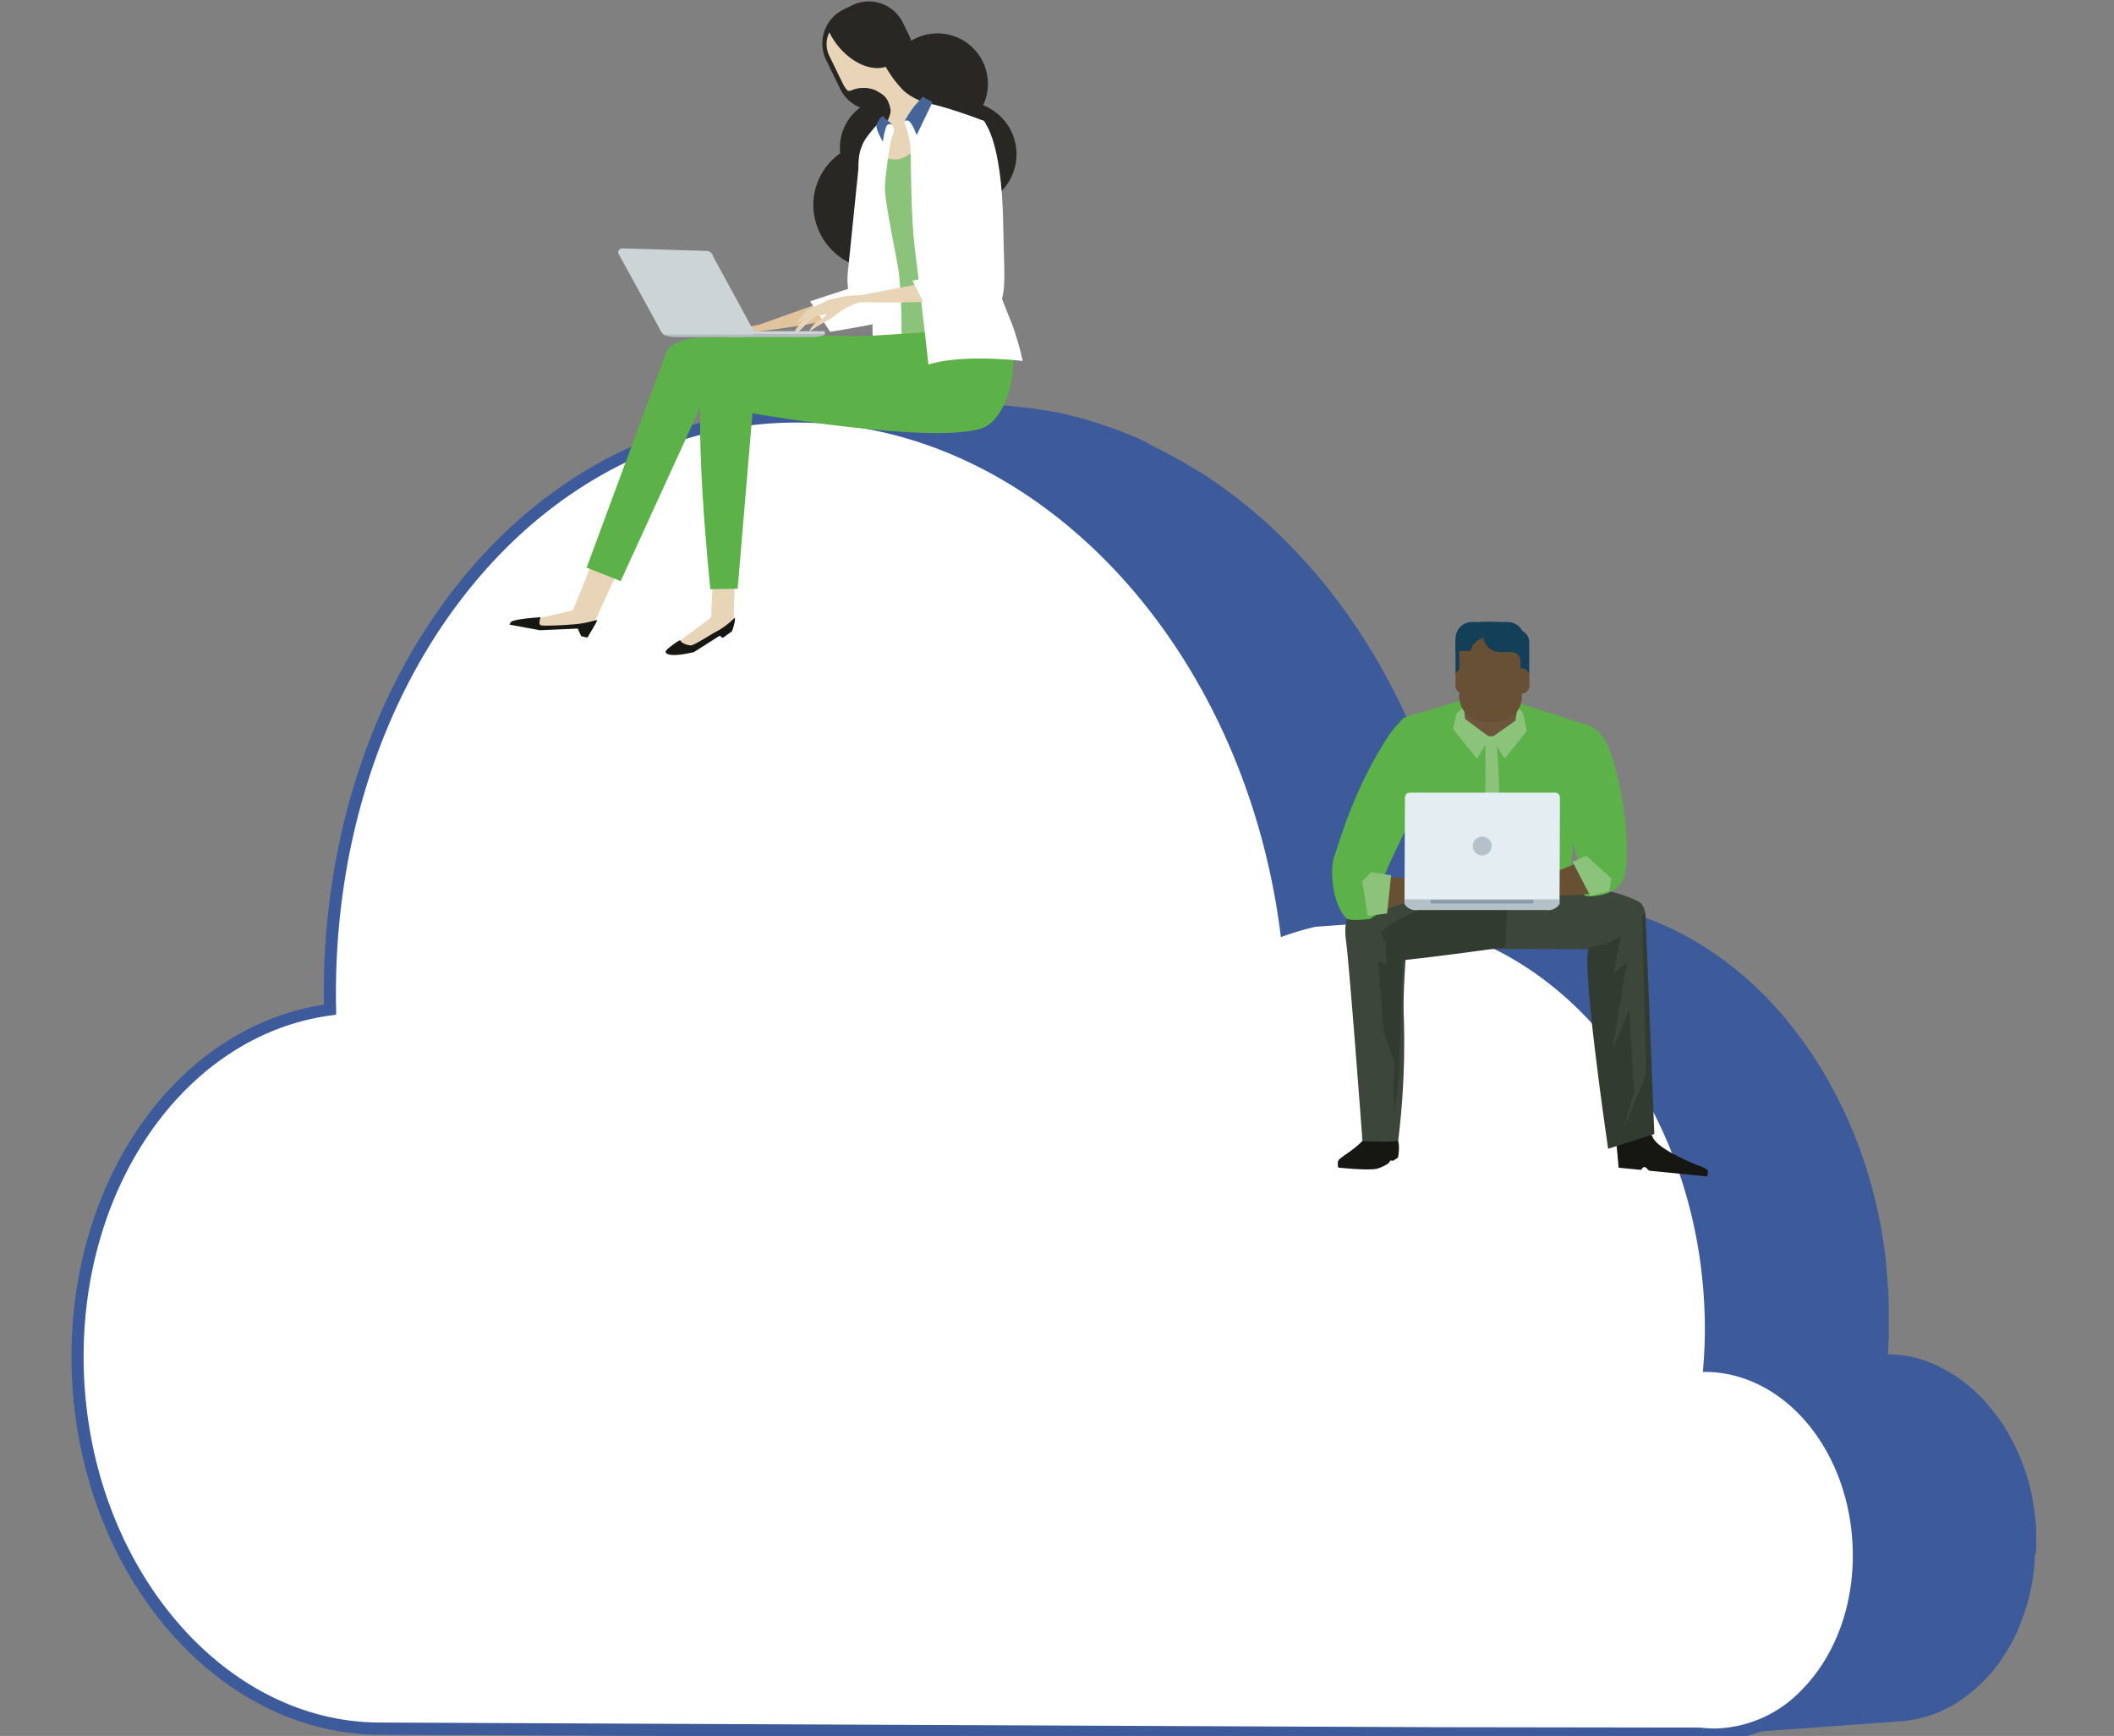
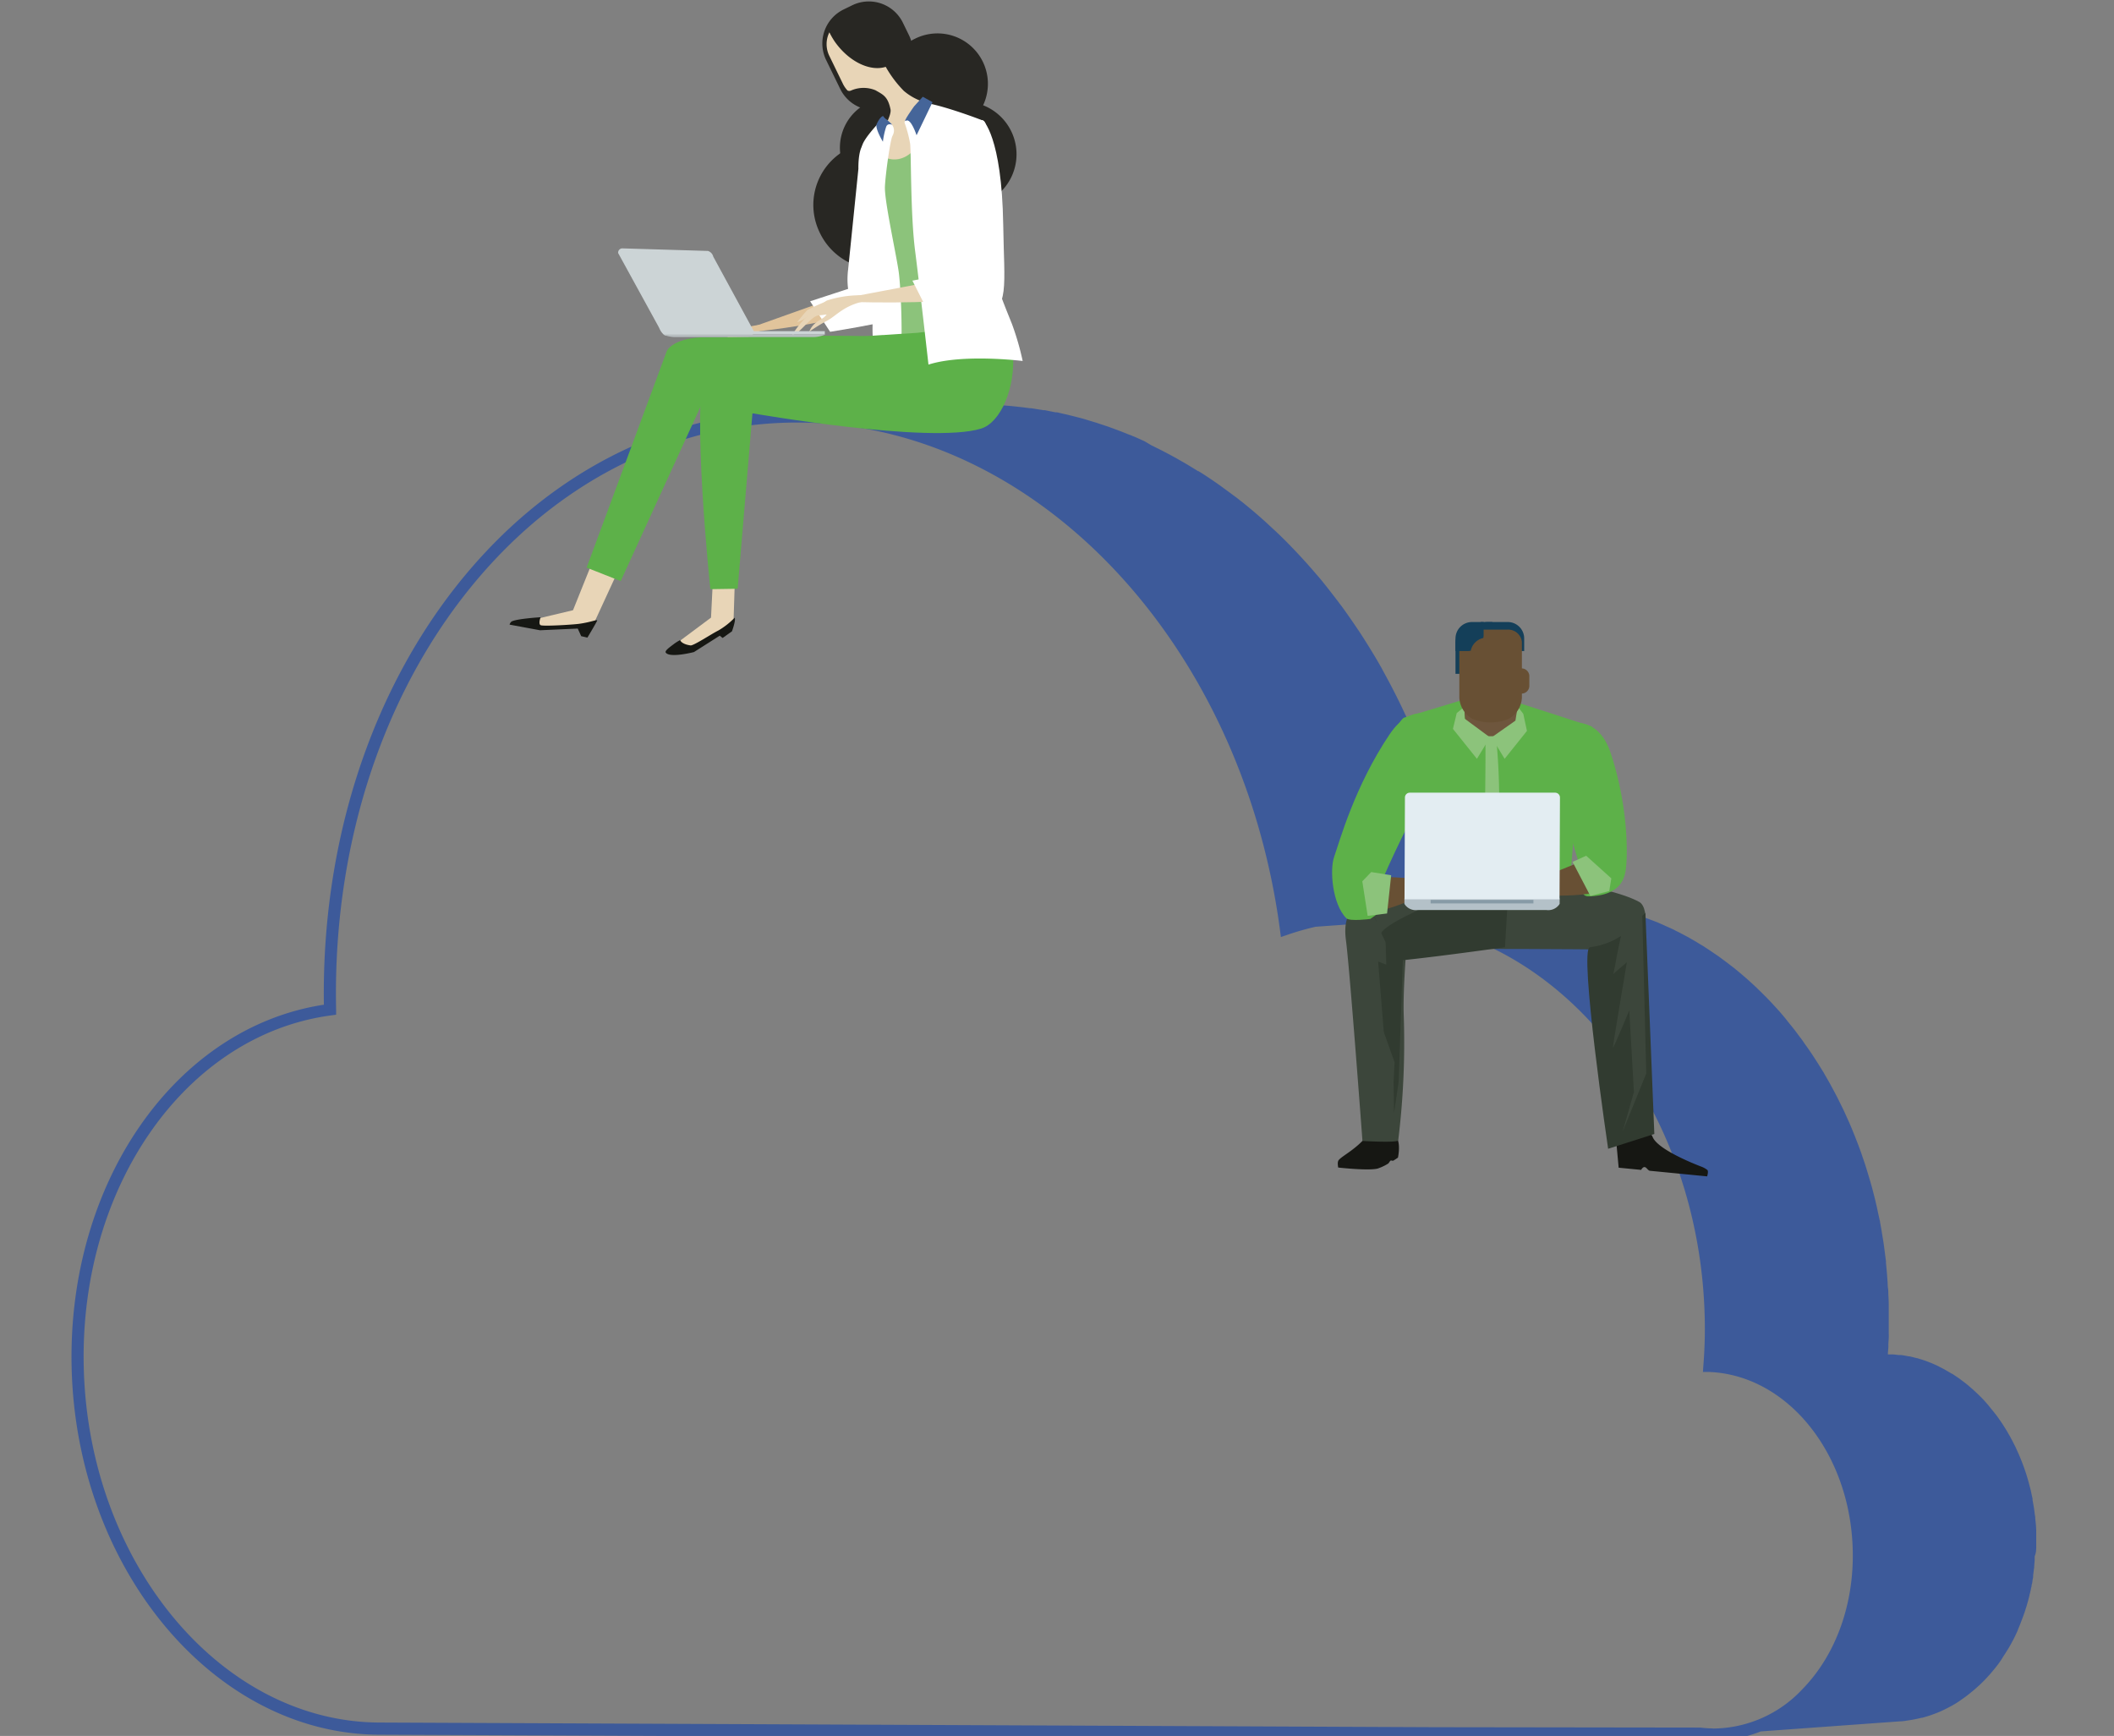
<svg xmlns="http://www.w3.org/2000/svg" viewBox="0 0 397.63 326.52">
  <rect x="0" y="0" width="397.63" height="326.52" fill="#808080" stroke="none" />
  <defs>
    <style>.cls-1{fill:#eb9b56;}.cls-2{isolation:isolate;}.cls-3{clip-path:url(#clip-path);}.cls-4{fill:#fff;}.cls-5{fill:#3d5a9a;}.cls-6{fill:#282723;}.cls-7{fill:#e1c49b;}.cls-8{fill:#e8d5b7;}.cls-9{fill:#161713;}.cls-10{fill:#5db149;}.cls-11{fill:#8cc37b;}.cls-12{fill:#456599;}.cls-13{fill:#ccd4d6;}.cls-14{fill:#b6bdbf;}.cls-15{fill:#3c463b;}.cls-16{fill:#6e563d;}.cls-17{fill:#143f59;}.cls-18{fill:#685034;}.cls-19{fill:#313b30;}.cls-20{fill:#b4c1c8;}.cls-21{fill:#879ba6;}.cls-22{fill:#e3edf2;}</style>
    <clipPath id="clip-path">
      <path class="cls-1" d="M144.45,78.47l33.4-2.41c1.88-.14,3.78-.2,5.7-.19l-33.4,2.41C148.23,78.27,146.33,78.33,144.45,78.47Z" />
    </clipPath>
  </defs>
  <g id="Layer_1" data-name="Layer 1">
    <g class="cls-2">
      <path class="cls-1" d="M144.45,78.47l33.4-2.41c1.88-.14,3.78-.2,5.7-.19l-33.4,2.41C148.23,78.27,146.33,78.33,144.45,78.47Z" />
      <g class="cls-3">
        <g class="cls-2">
          <path class="cls-1" d="M144.45,78.47l33.4-2.41c1.4-.1,2.81-.17,4.23-.19l-33.4,2.41c-1.42,0-2.83.09-4.23.19" />
          <path class="cls-1" d="M148.68,78.28l33.4-2.41c.49,0,1,0,1.47,0l-33.4,2.41c-.49,0-1,0-1.47,0" />
        </g>
      </g>
    </g>
-     <path class="cls-4" d="M150.15,78.28c45.78.2,84.49,42.16,91.71,96.38a50.39,50.39,0,0,1,16.6-2.8c34.07.15,62.41,34.21,63.31,76.06.07,3.05,0,6-.26,9,15.21.62,27.72,16,28.12,34.76.42,19.18-11.89,34.66-27.48,34.59a23.58,23.58,0,0,1-2.39-.16L270,326l-54.16-.23-24.35-.11-27.19-.12-92.95-.41C40.8,325,15.42,294.52,14.61,257c-.76-34.86,20-63.46,47.45-67.2C60.71,127.69,100.16,78.06,150.15,78.28Z" />
    <path class="cls-5" d="M383,290.79c0-.05,0-.1,0-.15,0-.46,0-.92,0-1.39s0-.67,0-1a2.28,2.28,0,0,1,0-.26c0-.8-.1-1.59-.18-2.38a.57.57,0,0,1,0-.13c0-.24-.07-.46-.1-.7s-.07-.6-.11-.9-.09-.52-.13-.78-.11-.63-.17-.95a2.07,2.07,0,0,0,0-.22c0-.17-.08-.35-.11-.52l-.21-1c-.06-.25-.12-.5-.19-.74s-.15-.62-.24-.92l-.21-.74c-.09-.3-.18-.6-.28-.9l-.24-.71c-.1-.3-.21-.59-.32-.89s-.17-.45-.26-.68l-.36-.89c-.09-.21-.18-.43-.28-.64s-.27-.59-.4-.89-.19-.4-.29-.59-.3-.61-.46-.9l-.29-.55c-.17-.31-.35-.61-.52-.91l-.21-.36-.07-.12-.63-1-.24-.36c-.26-.39-.53-.78-.8-1.15l-.1-.14v0c-.47-.63-1-1.24-1.46-1.83l-.12-.16-.12-.13c-.43-.5-.87-1-1.33-1.45v0a.47.47,0,0,1-.1-.1c-.38-.37-.76-.74-1.15-1.09l-.15-.15-.28-.24-.78-.67c-.1-.07-.19-.16-.28-.23l-.23-.18-.79-.59-.3-.23-.12-.08-.95-.64-.24-.16-.07,0c-.33-.21-.66-.4-1-.59l-.25-.15,0,0c-.33-.19-.67-.36-1-.53l-.26-.14h0a24.44,24.44,0,0,0-2.66-1.1h0l-.42-.14-.94-.29-.07,0-.4-.1c-.32-.08-.65-.17-1-.24l-.11,0a3.43,3.43,0,0,1-.34-.06c-.35-.07-.71-.13-1.06-.18l-.18,0a2.58,2.58,0,0,0-.29,0q-.56-.08-1.11-.12l-.33,0-.61,0c0-.46.07-.92.09-1.38,0-.12,0-.25,0-.37,0-.44.05-.88.07-1.33s0-.7,0-1,0-.91,0-1.36c0-.27,0-.54,0-.81V248c0-.83,0-1.65,0-2.49s-.05-1.48-.08-2.22c0-.34,0-.68-.06-1s-.05-.8-.08-1.2c-.06-.87-.13-1.74-.21-2.6l-.09-.92,0-.3c-.05-.5-.13-1-.19-1.48-.09-.71-.17-1.41-.28-2.11s-.19-1.15-.28-1.72-.24-1.42-.37-2.12c0-.11,0-.23-.07-.35-.08-.41-.18-.82-.27-1.24-.15-.71-.3-1.43-.47-2.13-.12-.54-.26-1.07-.4-1.61s-.35-1.37-.54-2c-.15-.53-.31-1.06-.47-1.59s-.4-1.33-.62-2-.35-1-.53-1.56-.46-1.3-.7-1.95l-.58-1.5c-.26-.64-.51-1.28-.78-1.92-.21-.48-.42-1-.64-1.45-.28-.63-.56-1.25-.85-1.87l-.69-1.4c-.3-.61-.61-1.22-.93-1.82s-.49-.91-.73-1.36-.67-1.18-1-1.76c-.13-.22-.25-.45-.37-.66l-.4-.63c-.37-.61-.75-1.21-1.14-1.81-.27-.42-.55-.84-.83-1.26-.39-.58-.79-1.14-1.19-1.7-.19-.27-.37-.55-.56-.81l-.39-.5c-.24-.33-.49-.65-.74-1-.39-.51-.79-1-1.19-1.49-.26-.33-.52-.65-.79-1-.13-.14-.24-.3-.37-.44-.42-.49-.85-1-1.28-1.45l-.27-.3c-.54-.6-1.1-1.18-1.66-1.76l-.24-.23c-.91-.92-1.83-1.81-2.77-2.66h0l-.12-.11c-.83-.74-1.67-1.46-2.53-2.16l-.26-.22-.84-.64q-.82-.64-1.68-1.26l-.38-.29-.72-.49c-.56-.38-1.11-.76-1.67-1.12-.17-.1-.33-.22-.49-.33l-.7-.41q-.76-.48-1.56-.93l-.59-.35c-.23-.12-.46-.23-.69-.36-.51-.27-1-.54-1.53-.79-.23-.11-.45-.24-.67-.35l-.68-.31-1.52-.68c-.25-.1-.49-.22-.74-.33l-.65-.25-1.62-.61c-.25-.09-.49-.2-.75-.28l-.57-.18c-.59-.2-1.17-.38-1.76-.56-.27-.07-.52-.17-.78-.24s-.34-.08-.52-.12c-.61-.17-1.22-.32-1.84-.46l-.89-.22-.71-.14-.52-.1c-.75-.14-1.5-.27-2.26-.37l-.38,0-.56-.07c-.94-.11-1.87-.21-2.82-.27s-2.1-.11-3.16-.11H291l-.29,0c-.84,0-1.68,0-2.52.1l-13.17,1c-.09-.61-.18-1.22-.28-1.84l-.12-.77c-.19-1.15-.4-2.3-.62-3.44a.77.77,0,0,1,0-.15l-.15-.72c-.12-.59-.24-1.18-.37-1.77-.07-.34-.14-.67-.22-1-.12-.56-.24-1.11-.37-1.66-.08-.34-.17-.68-.25-1-.13-.55-.27-1.09-.41-1.63-.08-.33-.17-.66-.25-1-.15-.57-.31-1.13-.46-1.68-.09-.31-.17-.61-.26-.91-.18-.63-.36-1.25-.55-1.88-.07-.22-.13-.44-.2-.66-.53-1.72-1.09-3.41-1.69-5.09-.06-.19-.14-.38-.2-.57l-.7-1.9-.3-.76-.66-1.7-.33-.81c-.23-.55-.45-1.09-.69-1.64l-.34-.79c-.24-.56-.49-1.11-.74-1.67-.1-.23-.21-.47-.32-.7-.28-.62-.57-1.23-.86-1.84l-.24-.5q-1.14-2.35-2.37-4.65c-.07-.12-.14-.24-.2-.37-.34-.62-.68-1.24-1-1.85l-.36-.63c-.3-.53-.61-1.05-.91-1.57a2.75,2.75,0,0,1-.17-.29l-.12-.18q-1.32-2.2-2.72-4.33l-.18-.26q-1.47-2.2-3-4.31l-.05-.07-.15-.19c-.75-1-1.52-2-2.3-3l-.06-.07c-.78-1-1.58-2-2.38-2.89l-.19-.23-.12-.14c-.68-.79-1.37-1.56-2.07-2.33-.11-.12-.23-.24-.34-.37-.64-.69-1.29-1.38-1.94-2.05l-.22-.24-.09-.08c-.64-.66-1.29-1.3-1.94-1.93l-.53-.5-1.6-1.48-.32-.3-.2-.18q-1.92-1.73-3.92-3.34l-.2-.17-.45-.34c-.43-.35-.87-.69-1.31-1l-.64-.48-1.46-1.07-.35-.26-.16-.11c-.53-.38-1.07-.75-1.6-1.11l-.39-.26c-.65-.44-1.31-.87-2-1.29l-.08,0-.42-.26-1.51-.92-.56-.33-1.48-.85-.24-.14-.38-.2c-.45-.25-.89-.49-1.34-.72l-.77-.4q-.63-.33-1.26-.63l-.49-.25-.3-.14L215.29,83l-.77-.35c-.52-.23-1-.46-1.56-.67l-.4-.18-.07,0c-1.39-.57-2.79-1.1-4.2-1.6l-.15-.05-.67-.22-1.35-.45-.91-.27-1.14-.35-.47-.14-.66-.17-1.17-.3-1-.25-1.33-.3c-.22-.05-.44-.11-.67-.15l-.26,0-2-.4-.29,0-2.3-.37-.23,0-.55-.07c-.58-.08-1.17-.15-1.75-.21l-.85-.09c-.58-.06-1.17-.11-1.76-.15l-.58,0H188L186.63,76l-.84,0c-.75,0-1.49,0-2.24,0l-24.87,1.79a75.7,75.7,0,0,0-8.53-.52h-.32c-20.9,0-41.1,8.84-56.91,24.92-20.87,21.25-32.51,52.83-32,86.79C33,193.26,12.72,222.37,13.47,257.06c.82,38,26.76,69.1,57.83,69.23l198.65.87,49.75.07a23.62,23.62,0,0,0,2.44.16h.11a24.29,24.29,0,0,0,8.94-1.72l26.13-1.89c.63,0,1.24-.13,1.86-.22l.44-.07c.6-.11,1.2-.23,1.79-.38l.12,0c.56-.14,1.11-.32,1.66-.5l.4-.15c.57-.2,1.14-.43,1.69-.68l.18-.09c.5-.23,1-.49,1.49-.76.13-.06.25-.13.37-.2q.8-.45,1.56-1l.21-.15c.46-.31.9-.64,1.34-1l.32-.26c.48-.38.95-.79,1.41-1.21l.08-.07.4-.38.52-.51.52-.55.47-.51.15-.16c.05-.06.1-.14.16-.2.43-.5.85-1,1.25-1.53a1.34,1.34,0,0,1,.11-.14l0,0c.36-.49.71-1,1-1.51a1.27,1.27,0,0,0,.13-.19l.18-.28.63-1,.22-.36c0-.06.07-.13.11-.2l.6-1.11.15-.29,0,0c.24-.48.48-1,.7-1.48a.43.43,0,0,0,0-.07c.07-.15.13-.31.19-.46.14-.32.27-.63.4-1,0-.06.05-.11.07-.17s.15-.39.22-.59l.27-.73c0-.09.06-.18.1-.27l.18-.58c.07-.23.15-.46.22-.69s.07-.23.1-.34.09-.34.14-.5l.21-.79.09-.35c0-.14.06-.29.1-.43l.18-.81c0-.15.07-.3.1-.45s0-.28.07-.42.1-.54.14-.82.07-.34.1-.52h0a3.11,3.11,0,0,1,0-.32l.12-.94c0-.19.06-.38.08-.57a1.64,1.64,0,0,1,0-.22l.09-1.13c0-.21,0-.41,0-.63a.37.37,0,0,0,0-.11C383,292.06,383,291.43,383,290.79Zm-60.88,34.32a21.27,21.27,0,0,1-2.27-.16L270,324.88,71.31,324c-29.84-.13-54.77-30.19-55.56-67C15,223.06,35,194.67,62.22,191l1-.14,0-1c-.73-33.73,10.7-65.12,31.35-86.14,15.37-15.64,35-24.24,55.28-24.24h.31c44.43.19,83.37,41.2,90.59,95.39l.18,1.38,1.32-.45a52.56,52.56,0,0,1,5.2-1.48l14.87-1.07c31.67,2.58,57.48,35.17,58.33,74.76.06,2.72,0,5.62-.26,8.87l-.08,1.18,1.18,0c14.76.6,26.63,15.38,27,33.65.22,10.19-3.25,19.69-9.52,26.07a23.17,23.17,0,0,1-16.72,7.35Z" />
    <path class="cls-6" d="M158.89,31.79a9.48,9.48,0,1,0,4.45-12.49A9.37,9.37,0,0,0,158.89,31.79Z" />
    <path class="cls-6" d="M154.13,43.63a12,12,0,1,0,5.62-15.78A11.84,11.84,0,0,0,154.13,43.63Z" />
    <path class="cls-7" d="M164.09,56.49s.35,1.55-7.13,3.45S138,62.78,138,62.78l16.85-6S161.43,54.8,164.09,56.49Z" />
    <path class="cls-7" d="M144.05,61.83c-3.53,1-4.54,3.22-5.79,4.17a27,27,0,0,0-2.4,2.17c.36-1.73,1.48-2.1,1.91-2.75s.36-.37-.93-.1c-.73.15-1.62,1.77-2.33,2.73a3.1,3.1,0,0,1-1.09,1,16,16,0,0,1,1.43-2.9,18.85,18.85,0,0,1,2.86-3.46,14.55,14.55,0,0,1,4.75-1.53C144.43,60.89,146.59,61.1,144.05,61.83Z" />
    <path class="cls-7" d="M137.91,62.73a20.05,20.05,0,0,0-2.87,2c-.26.35-1.23,2.2-1.23,2.2a3.65,3.65,0,0,0,1.39-1.18A32.74,32.74,0,0,1,137.91,62.73Z" />
    <path class="cls-4" d="M159.91,54.21s7-1.55,7.66,2.63c.4,2.38-.93,3.63-3,4.07-3.92.79-8.43,1.5-8.43,1.5l-3.76-5.74Z" />
    <path class="cls-4" d="M159.52,50.75l1.94-19s-.14-5,1.65-4.87c2.59.14,3.08,4.44,3.3,6a50.69,50.69,0,0,1,1.07,12.28c0,4.88.32,10.38,0,13.67-.21,2.27-2.42-.25-4.72-.47C158.48,57.94,159.52,50.75,159.52,50.75Z" />
    <polygon class="cls-8" points="117.81 104 111.47 117.76 102.66 117.95 98.21 117.05 107.78 114.78 112.91 102 117.81 104" />
    <path class="cls-9" d="M110.49,119.93l-1.17-.27-.65-1.43-7.1.32-5.72-1.06a1.06,1.06,0,0,1,.38-.59c1-.53,5.45-.8,5.45-.8s-.46,1.24,0,1.49,6-.08,7.3-.26c2.27-.32,3.44-.89,3.34-.59S110.49,119.93,110.49,119.93Z" />
    <path class="cls-10" d="M153,76l-20.76-.55L116.75,109.3l-6.41-2.53L125.43,66s1.19-2.57,7.46-2.57c6.1,0,30.73-.68,33.52.1C173.05,65.42,151.82,70.38,153,76Z" />
    <path class="cls-6" d="M167.73,19.73a9.48,9.48,0,1,0,4.46-12.49A9.37,9.37,0,0,0,167.73,19.73Z" />
    <path class="cls-6" d="M158.05,16.75A7.12,7.12,0,0,0,167.58,20l.12-3.82A7.12,7.12,0,0,0,171,6.68l-1.17-2.4A7.13,7.13,0,0,0,160.28,1l-1.6.78a7.12,7.12,0,0,0-3.28,9.53Z" />
    <path class="cls-8" d="M156,6.08a14.86,14.86,0,0,0,1,1.73c2.66,3.8,6.68,5.7,9.6,4.76A21.45,21.45,0,0,0,170,17.09a10.86,10.86,0,0,0,4,2.16c1.87,2.65.81,10.27-5.85,11.06-4,.47-3.19-3.75-1.79-6.38.66-1.24,1.29-2.66,1.14-3.36-.5-2.43-1.39-2.76-2.82-3.59a5.86,5.86,0,0,0-4.61.05.78.78,0,0,1-.65,0,5,5,0,0,1-.86-1.24L156,10.53A5,5,0,0,1,156,6.08Z" />
    <path class="cls-11" d="M176.92,69.3s-3,.63-3.88,1c-1.13.42-4.44-.12-4.44-.12s-.42-16.3-1.21-22-2.28-7.23-2.27-9a19.47,19.47,0,0,1,.76-5.72c.5-2.21-1-5.14-.47-4.58.8.9,3.82,2.31,6.63-.8C172.52,27.48,176.92,69.3,176.92,69.3Z" />
    <path class="cls-4" d="M166.13,22.21s-4.14,4.17-4,5.54-.25,7.13.7,13.26,1.71,7.64,1.87,12.12-.88,5.47-.5,11c.29,4.3,1,8.1,1,8.1a3.58,3.58,0,0,0,3.43-1c1.47-1.6.94-16.56.39-20.24s-2.7-13.35-2.57-15.91,1-8.7,1.41-9.5C169,23.48,166.46,22.42,166.13,22.21Z" />
    <path class="cls-12" d="M166.11,21.82a2.37,2.37,0,0,0,.51.56,8.78,8.78,0,0,1,1.22,1.1s-.83-.39-1.14.32a14.09,14.09,0,0,0-.63,2.86s-1.53-2.53-1.17-3.33C165.56,21.88,166.11,21.82,166.11,21.82Z" />
    <path class="cls-6" d="M171.79,31.76a9.9,9.9,0,1,0,6.58-12.2A9.8,9.8,0,0,0,171.79,31.76Z" />
    <polygon class="cls-8" points="138.29 107 137.98 116.64 136.01 118.95 130.78 121.97 126.9 121.27 133.74 116.17 134.24 106.05 138.29 107" />
    <path class="cls-9" d="M137.68,118.75,135.92,120l-.54-.43-4.85,3.08s-4.42,1.15-5.28.14c-.27-.32.44-.86,1.42-1.59a7.94,7.94,0,0,1,1.26-.8s.2.75,1.95,1c.56.09,4-2.2,5.21-2.79a14.12,14.12,0,0,0,3.09-2.42C138.46,116.6,137.68,118.75,137.68,118.75Z" />
    <path class="cls-10" d="M179.37,56.16l-2.51,5.92-4.3.52-34.73,2.22s-3.11-1-5.09,4c-2.81,7,.87,42,.87,42l5.14-.08,2.78-33s33.38,5.84,43,2.88c3.69-1.13,6.5-7.64,6-14.23-.41-5.15-3.86-9.9-3.86-9.9Z" />
    <path class="cls-4" d="M174.64,68.58S173,54,172.12,47.13s-.72-18.45-.93-20.11a24,24,0,0,0-1.07-4s1.67-3.77,3.86-3.64c1.93.11,8,2.14,11,3.34,2,.83,1,24,1.15,25.26.66,4.41,2.82,9.46,4.23,13a51.24,51.24,0,0,1,2,6.92S181.18,66.49,174.64,68.58Z" />
    <path class="cls-12" d="M173.57,18.2,171.94,20s-2.28,3.15-1.54,2.71c.94-.56,2,2.73,2,2.73l3-6.23Z" />
    <path class="cls-8" d="M186.89,53.58s2.54,1.8-7.06,2.79-23.92.27-23.92.27l22-4.16S183.92,51.26,186.89,53.58Z" />
    <path class="cls-8" d="M163.53,56.51c-4.56.6-6.22,2.92-7.94,3.8a33.73,33.73,0,0,0-3.38,2.08c.77-1.9,2.23-2.14,2.89-2.81s.5-.36-1.13-.26c-.93.06-2.35,1.75-3.4,2.72A3.85,3.85,0,0,1,149,63a19,19,0,0,1,2.31-3,23.84,23.84,0,0,1,4.19-3.46,20.11,20.11,0,0,1,6.16-1C164.18,55.51,166.81,56.08,163.53,56.51Z" />
    <path class="cls-8" d="M155.79,56.57a26.8,26.8,0,0,0-3.93,1.76c-.39.35-1.93,2.28-1.93,2.28a5,5,0,0,0,1.94-1.1A41.21,41.21,0,0,1,155.79,56.57Z" />
    <path class="cls-4" d="M181.21,50.85l-3.12-21.14s.77-4.36,2.12-5.85c1.61-1.77,4.66-1.24,4.66-1.24s3.57,2.92,3.83,19.67c.17,11.46,1.23,16.17-3.71,16.67-4.61.46-9.87.75-9.87.75l-3.5-6.92Z" />
    <rect class="cls-13" x="124.84" y="62.29" width="30.3" height="0.63" />
    <path class="cls-13" d="M141.77,62.26a.82.82,0,0,1-.77.87H125.46c-.42,0-1-.31-1.51-1.53l-7.68-14a.8.8,0,0,1,.89-.88l16,.48a1.49,1.49,0,0,1,1,1.07Z" />
    <path class="cls-14" d="M139.89,62.92h15.33a5.76,5.76,0,0,1-2.48.48H127.2a5.76,5.76,0,0,1-2.48-.48Z" />
    <path class="cls-15" d="M275.67,178.48s20.78,0,28.8.17c5.55.08,6-7.83,3.86-9C301.69,166,281,164.15,281,164.15l-14.1,12.95S267.65,177.08,275.67,178.48Z" />
    <path class="cls-10" d="M295.26,136.08s5.34-1.49,7.67,5.48c3.57,10.71,3.25,20.53,2.76,22.62-.23,1-.92,4.29-6.89,4.42-2.42.05-1.45-5.14-1.45-5.14a113.92,113.92,0,0,1-3.21-11.85C292.49,144.15,295.26,136.08,295.26,136.08Z" />
    <path class="cls-10" d="M299.49,136.68l-13.7-4.42-10.37-.7L264.06,135s-3.72,2.56-.27,10.79,2.13,21.15,2.13,21.15l29.31.94A238.54,238.54,0,0,1,297.72,144C298.16,141.35,298.21,138.22,299.49,136.68Z" />
    <path class="cls-11" d="M279.38,167.3h1.49a123.88,123.88,0,0,0-.23-34.88l-1.35.8C279.67,145,279,156.7,279.38,167.3Z" />
    <path class="cls-16" d="M285.2,135.48a3.4,3.4,0,0,1-2.85,3h-3.88a3.4,3.4,0,0,1-2.85-3q-.48-3.91-.95-7.84c-.22-1.56.72-4.7,2.78-5.63a7.37,7.37,0,0,1,5.93,0c2.06.92,3,4.07,2.78,5.63Z" />
    <polygon class="cls-11" points="280.26 138.7 277.8 142.73 273.29 137.1 274 134.13 275.46 132.93 275.48 135.17 280.26 138.7" />
    <polygon class="cls-11" points="280.56 138.7 283.01 142.73 287.21 137.48 286.52 134.27 285.47 132.91 285.04 135.55 280.56 138.7" />
    <path class="cls-17" d="M279.82,117a3.1,3.1,0,0,0-2.59,1.41h-1.06a2.39,2.39,0,0,0-2.4,2.4v5.93h1.69v-2.41a1.69,1.69,0,0,1,1.69-1.69h.45a3.1,3.1,0,0,0,3.1-3.1V117Z" />
-     <path class="cls-18" d="M276.83,129a1.46,1.46,0,0,1-1.47,1.46h-.12a1.46,1.46,0,0,1-1.47-1.46v-1.79a1.47,1.47,0,0,1,1.47-1.47h.12a1.48,1.48,0,0,1,1.35.88" />
    <path class="cls-17" d="M278.51,119.39V117h5.09a3.09,3.09,0,0,1,3.09,3.1v2.36h-5.08A3.1,3.1,0,0,1,278.51,119.39Z" />
    <path class="cls-18" d="M286.26,131.23a4.84,4.84,0,0,1-2.51,4,9.05,9.05,0,0,1-6.75,0,4.86,4.86,0,0,1-2.51-4V120.74a2.61,2.61,0,0,1,2.76-2.31h6.25a2.6,2.6,0,0,1,2.76,2.31Z" />
-     <path class="cls-17" d="M281.58,117a3.07,3.07,0,0,1,2.59,1.41h1.07a2.4,2.4,0,0,1,2.4,2.4v5.93H286v-2.41a1.69,1.69,0,0,0-1.69-1.69H282.1a3.1,3.1,0,0,1-3.1-3.1V117Z" />
    <path class="cls-18" d="M284.6,127.19a1.47,1.47,0,0,1,1.47-1.47h.12a1.47,1.47,0,0,1,1.47,1.47V129a1.46,1.46,0,0,1-1.47,1.46h-.12a1.47,1.47,0,0,1-1.35-.87" />
    <path class="cls-17" d="M279,120a3.08,3.08,0,0,0,.06-.61V117h-2.19a3.1,3.1,0,0,0-3.1,3.1v2.36H276a2.73,2.73,0,0,0,.64-.07A3.09,3.09,0,0,1,279,120Z" />
    <path class="cls-9" d="M251.8,218.21c-.32.38-.09,1.4-.09,1.4s5.6.63,7.39.2a9.45,9.45,0,0,0,2-.94c.12-.07.34-.5.47-.57s.34.09.53,0c.5-.31.85-.56.85-.56.5-2.6-.16-3.63-.16-3.63s-4.76-1.58-5.65-.48C255.05,216.2,252.5,217.36,251.8,218.21Z" />
    <path class="cls-9" d="M304.07,215.42l.39,4.22,4.23.41s.29-.56.65-.53.63.66,1,.7l2.27.22,8.49.83s.28-.85.07-1.18a4.19,4.19,0,0,0-1.24-.68c-2.13-.82-8.19-3.35-9.08-5.55C309.82,211.19,304.07,215.42,304.07,215.42Z" />
    <path class="cls-18" d="M297.67,161.93l-14.3,5.84s10.15,1.45,16.49.15C304.15,167.05,297.87,161.74,297.67,161.93Z" />
    <path class="cls-15" d="M265.21,170.83s-1.38,13-1.18,20A150.91,150.91,0,0,1,263,214.48c-.08.52-6.73.13-6.73.13s-2.39-32.37-3.1-37.7S254.48,167.73,265.21,170.83Z" />
    <path class="cls-19" d="M307.05,174s-2.14,3.38-8,4.18c-2.12.29,3.43,37.9,3.43,37.9l8.69-2.78-1.68-41.59Z" />
    <path class="cls-19" d="M283.08,178.16s-11.35,1.62-18.93,2.42c-2.78.29-5.19-7.49-5.51-7.83a5.76,5.76,0,0,0-4-1.93c1.64-1.78,10.15-3.43,19-5.51s10.24-.77,10.24-.77Z" />
    <path class="cls-15" d="M273.71,165.31c-8.88,2.08-17.39,3.73-19,5.51a5.76,5.76,0,0,1,4,1.93c.09.09.6,2.59,1,3.48-1.44-2.61,19.44-10,24-11.88C282.71,164.08,280.26,163.78,273.71,165.31Z" />
    <polygon class="cls-19" points="263.95 178.06 263.08 203.48 262.21 209.37 262.12 203.48 262.31 199.8 260.28 194.11 259.22 180.87 260.76 181.45 260.57 175.65 263.95 178.06" />
    <path class="cls-15" d="M306.76,170.82l2.12.58.77,30.53-4.44,10.92,2.12-7.44-.87-15.36s-3.09,7.44-3.09,7S306,181,306,181s-2.89,2.42-2.61,2.32S305.11,172.27,306.76,170.82Z" />
    <path class="cls-10" d="M270.34,135.12s-4.57-3.58-9,3.06c-6.54,9.73-9.38,20.08-10.42,23.07-.8,2.3-.36,8.79,2.32,11.47.64.64,4.5.13,4.5.13l2.54-1.76-1.06-2-.06-1.61s3.25-7.83,7.23-15.23S270.34,135.12,270.34,135.12Z" />
    <path class="cls-18" d="M259.18,164.86l14.82.78s-14.28,6.55-14.75,5.42C256.58,164.66,259.18,164.86,259.18,164.86Z" />
    <path class="cls-18" d="M267.33,164.41c.87-.42.79-.43.79-.43a3.5,3.5,0,0,0,1.94,1.12c.56.09,2.4.11,2.4.11l2.73.07,1.27-.07a2.34,2.34,0,0,1,.9,0c.56.35.08.63.08.63l-4.89.7,4.7.58s.59.17.62.5-.17.28-.17.28l-5.46.59,2.39.57s.58.18.62.49.07.43.07.43l-5-.49S266.46,164.83,267.33,164.41Z" />
    <path class="cls-18" d="M272.75,167.43l3.29.6a2.81,2.81,0,0,1,1.08.3.44.44,0,0,1,.16.61l-5-.42Z" />
    <path class="cls-20" d="M293.36,170v-1h-29.2v1l.1.17a2.52,2.52,0,0,0,2.4,1h24.19a2.55,2.55,0,0,0,2.41-1Z" />
    <rect class="cls-21" x="269.09" y="169.27" width="19.34" height="0.66" />
    <path class="cls-22" d="M293.34,169.16l.08-19.15a.91.91,0,0,0-.91-.91H265.17a.91.91,0,0,0-.91.91l-.08,19.15Z" />
-     <path class="cls-20" d="M280.57,159.12a1.77,1.77,0,1,1-1.76-1.76A1.78,1.78,0,0,1,280.57,159.12Z" />
    <polygon class="cls-11" points="257.25 172.27 256.24 165.77 257.92 164.03 261.67 164.63 260.9 171.82 257.25 172.27" />
    <polygon class="cls-11" points="302.69 167.6 303.08 165.22 298.35 160.96 295.79 162.12 299.14 168.53 302.69 167.6" />
  </g>
</svg>